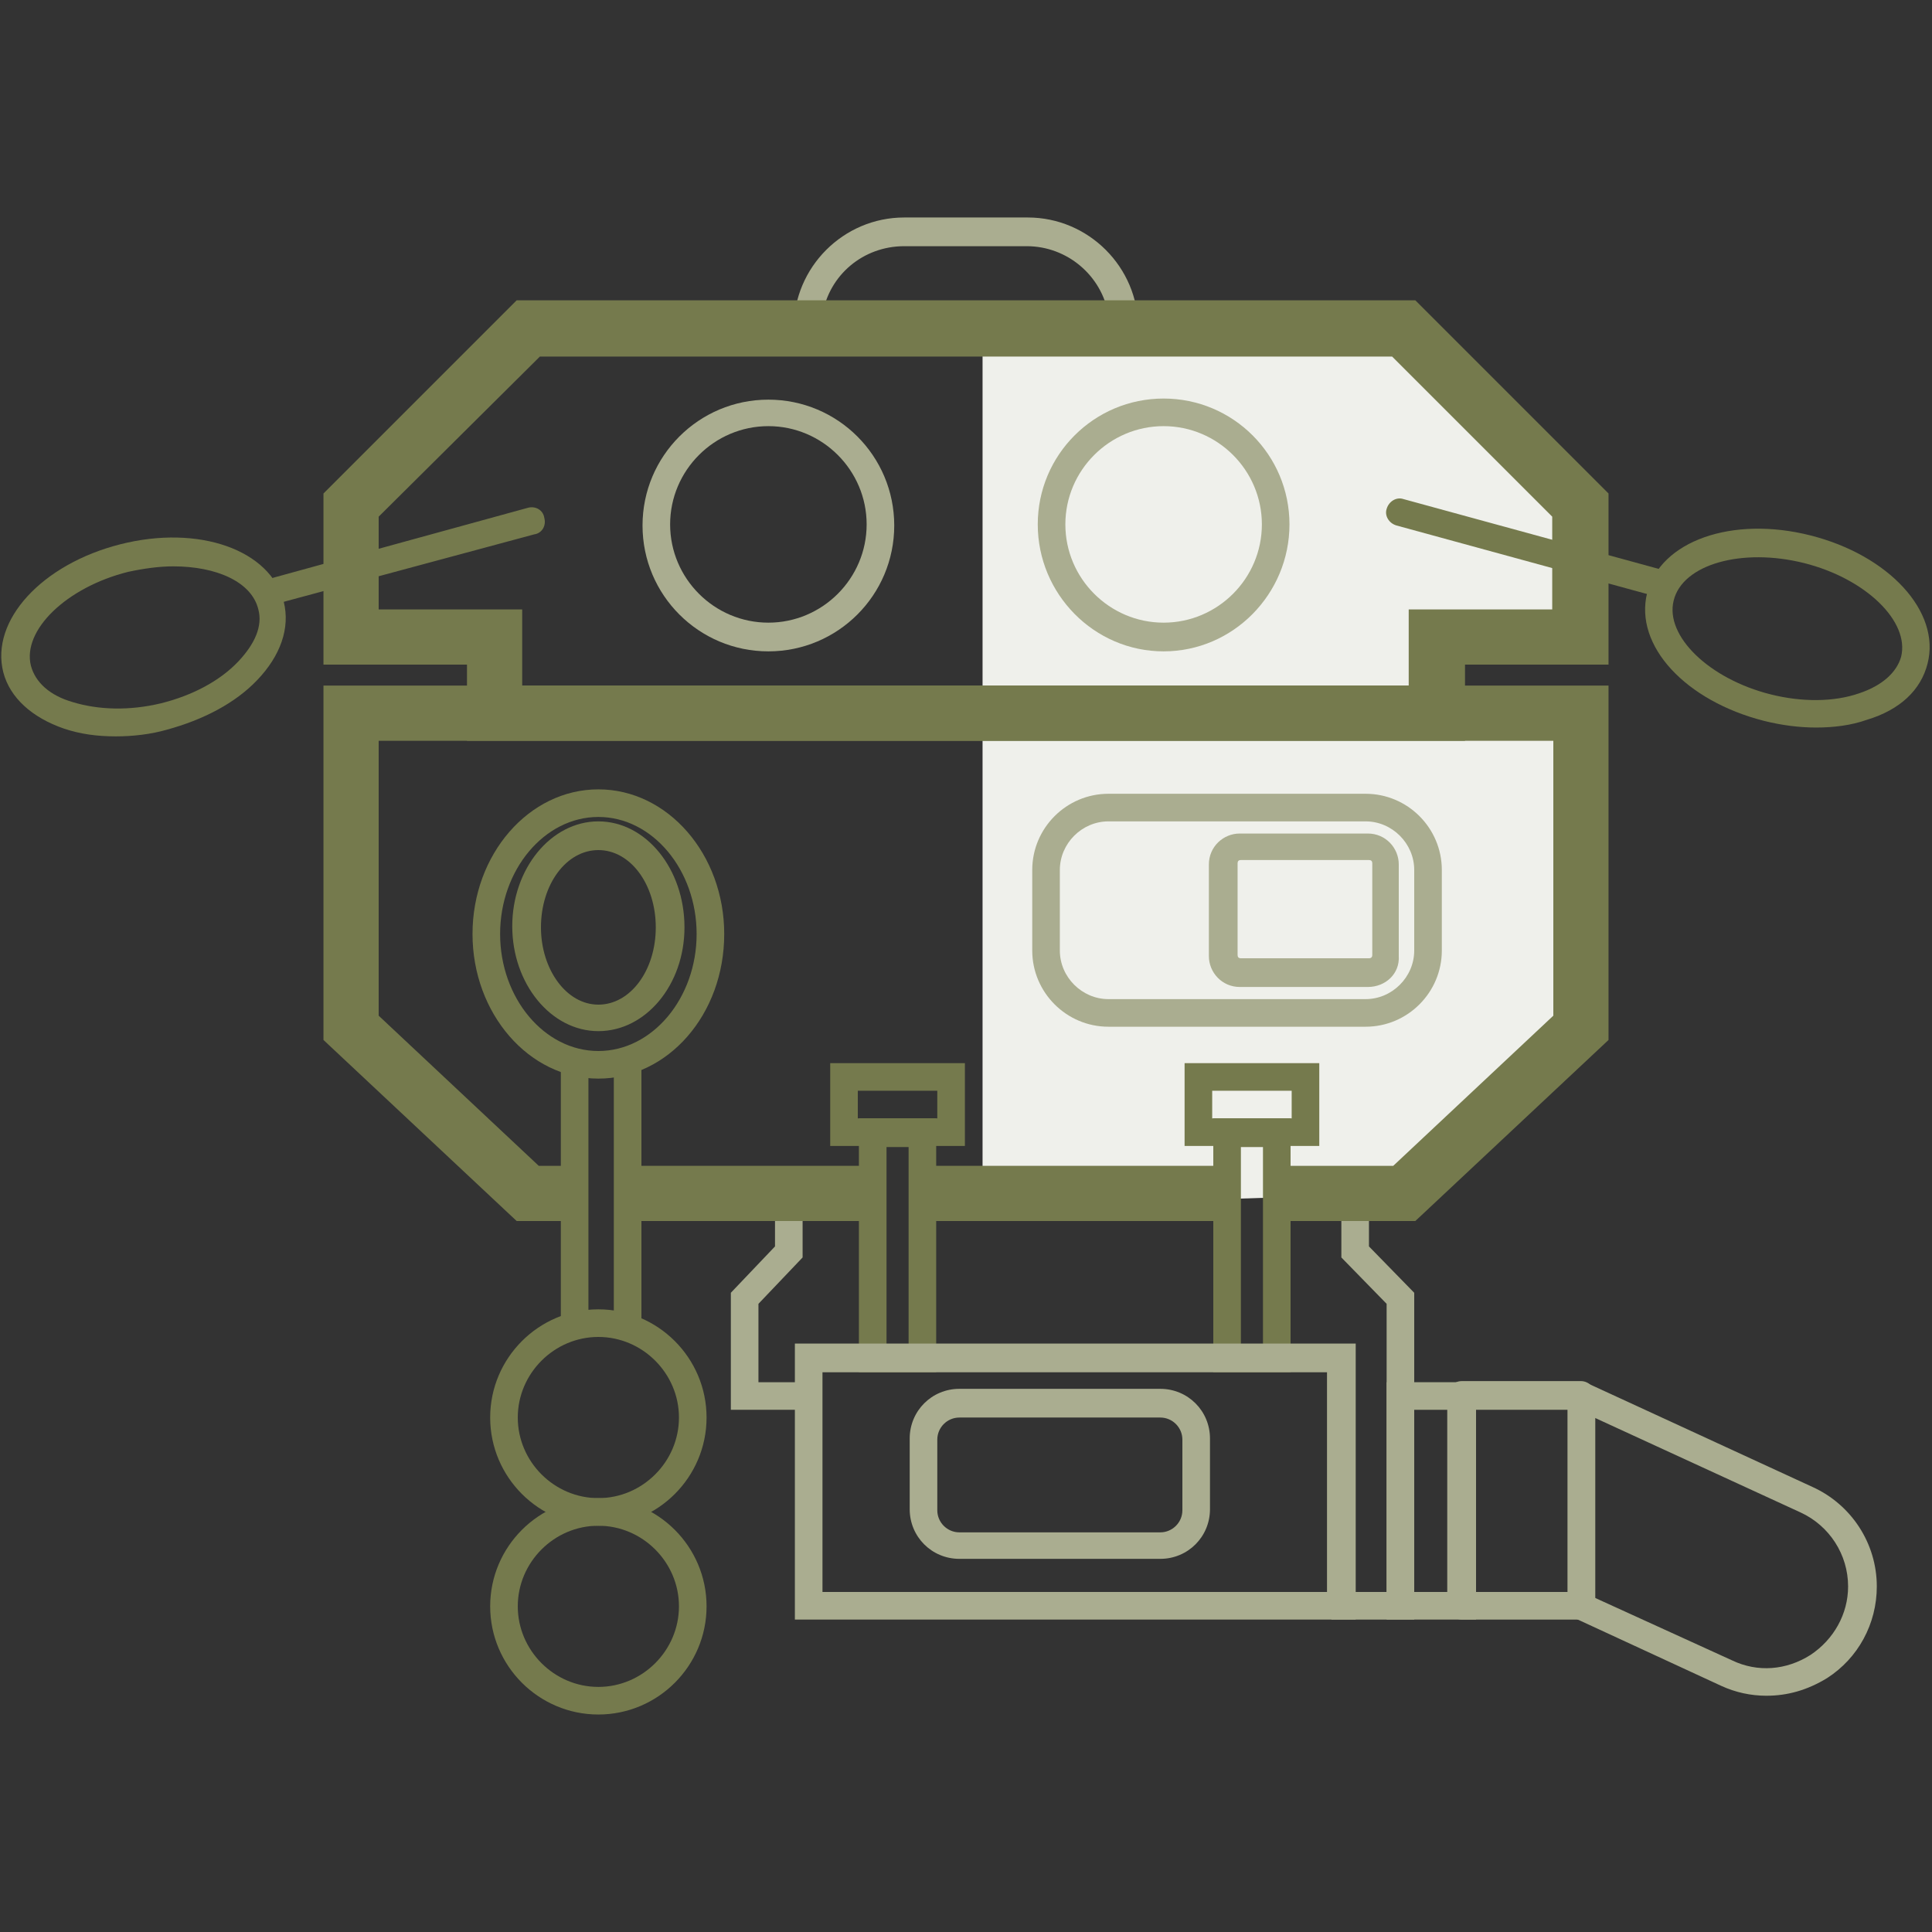
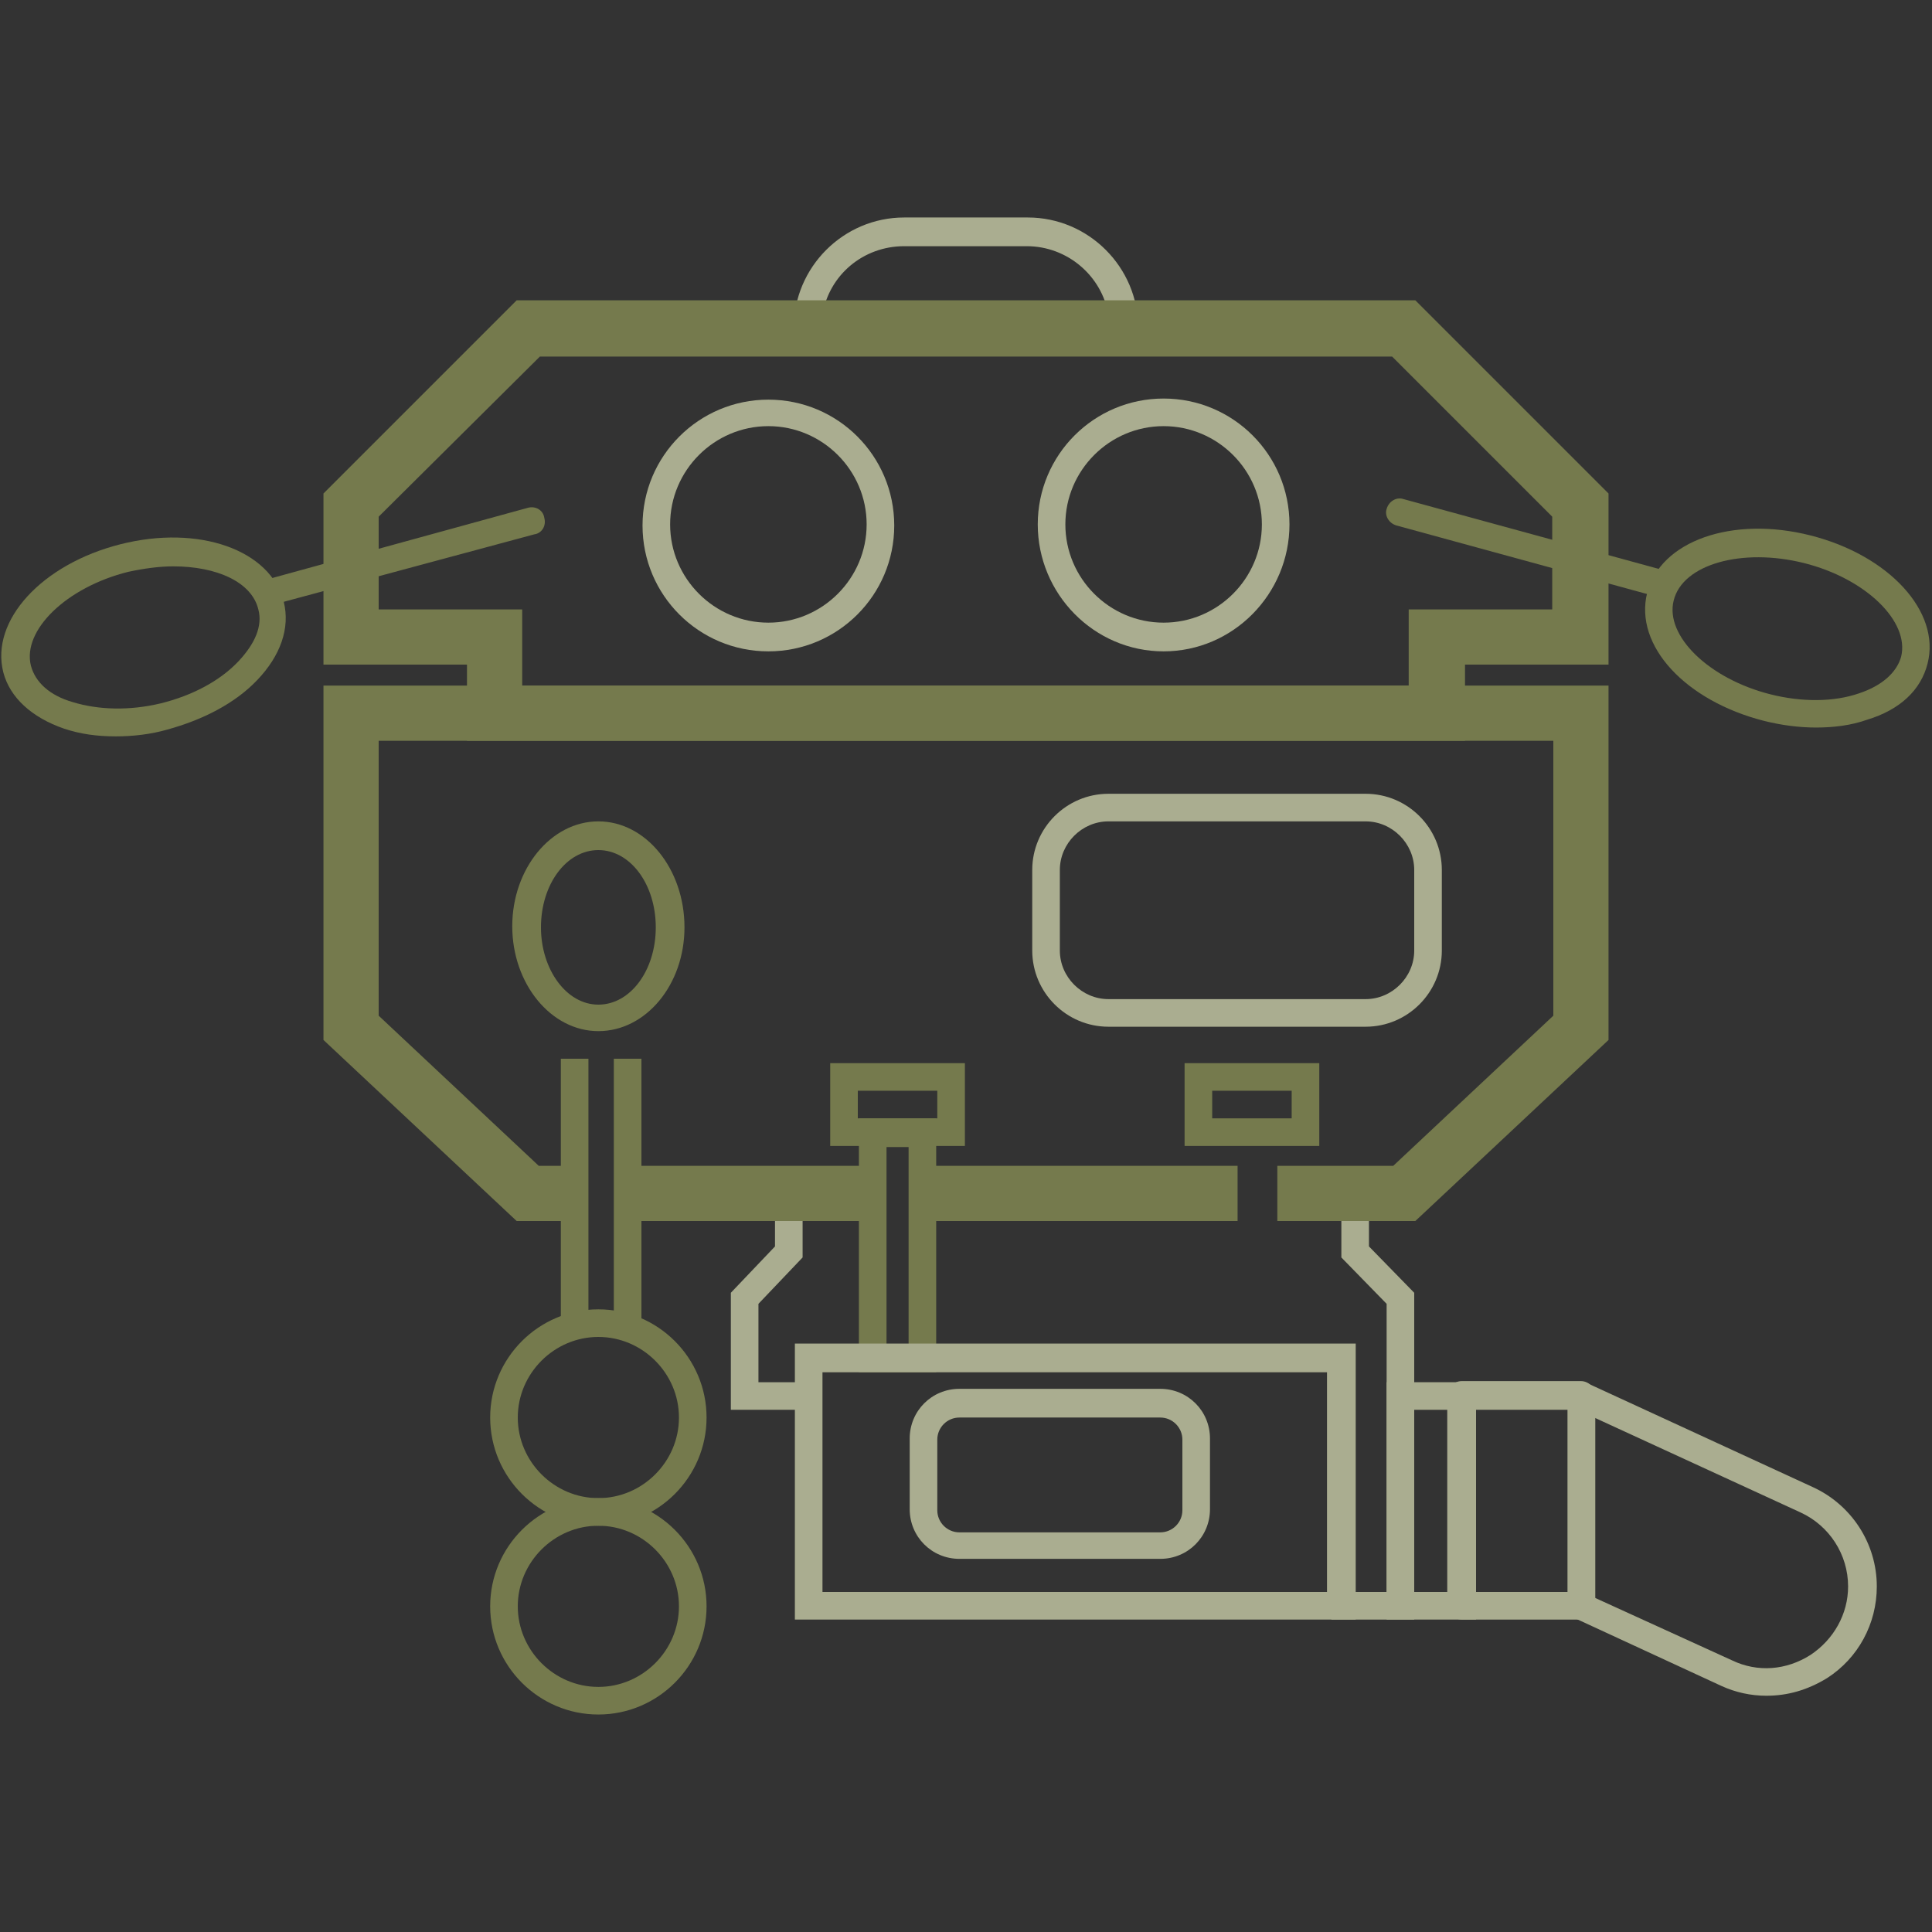
<svg xmlns="http://www.w3.org/2000/svg" width="175" height="175" fill="none">
  <rect width="100%" height="100%" fill="#333333" stroke="none" />
-   <path fill="#EFF0EB" d="m137.8 98.2-10.6 9.9-38.2 1.2V64.7h54.2v28.4l-5.4 5.1ZM143.2 57.7h-13v6.9l-41.2.1V30.4h35.6l18.6 15.3v12Z" />
  <path fill="#AAAD90" d="M73.7 127.7h-7.5v-10.6l4-4.2v-4.8h2.5v5.8l-4 4.2v7.1h5v2.5ZM128.1 146.7h-7.5v-2.5h5v-26.1l-4.1-4.2v-5.8h2.5v4.8l4.1 4.2v29.6Z" />
  <path fill="#AAAD90" d="M133.7 146.7h-8.1v-21.5h8.1v21.5Zm-5.6-2.5h3v-16.5h-3v16.5Z" />
  <path fill="#AAAD90" d="M143.2 146.7h-10.8c-.7 0-1.3-.6-1.3-1.3v-19c0-.7.6-1.3 1.3-1.3h10.8c.7 0 1.3.6 1.3 1.3v19c-.1.8-.6 1.3-1.3 1.3Zm-9.5-2.5h8.3v-16.5h-8.3v16.5Z" />
  <path fill="#AAAD90" d="M160 153.6c-1.4 0-2.8-.3-4.1-.9l-13.2-6.1c-.4-.2-.7-.7-.7-1.1v-19c0-.4.2-.8.6-1.1.4-.2.8-.3 1.2-.1l20.4 9.4c3.5 1.6 5.8 5.1 5.8 9 0 3.4-1.7 6.5-4.5 8.3-1.8 1.1-3.6 1.6-5.5 1.6Zm-15.6-8.9 12.5 5.7c2.3 1.1 4.9.9 7.1-.5 2.1-1.4 3.4-3.7 3.4-6.2 0-2.9-1.7-5.5-4.3-6.7l-18.7-8.6v16.3Z" />
  <path fill="#757A4D" d="M79 105.6H57.3v5H79v-5ZM112.1 105.6H82.7v5h29.4v-5Z" />
  <path fill="#757A4D" d="M128.2 110.6h-12.5v-5h10.5L140.7 92V67.1H34.3V92l14.5 13.6H52v5h-5.2L29.3 94.2V62.1h116.4v32.1l-17.5 16.4Z" />
  <path fill="#AAAD90" d="M69.6 59c-6.3 0-11.4-5.1-11.4-11.4 0-6.3 5.1-11.4 11.4-11.4 6.3 0 11.4 5.1 11.4 11.4C81 53.9 75.9 59 69.6 59Zm0-20.4c-4.9 0-8.9 4-8.9 8.9s4 8.9 8.9 8.9 8.9-4 8.9-8.9-4-8.9-8.9-8.9Z" />
-   <path fill="#757A4D" d="M54.2 97.7c-6.3 0-11.4-5.9-11.4-13.1 0-7.2 5.1-13.1 11.4-13.1 6.3 0 11.4 5.9 11.4 13.1 0 7.3-5.1 13.1-11.4 13.1Zm0-23.7c-4.9 0-8.9 4.8-8.9 10.6s4 10.6 8.9 10.6 8.9-4.8 8.9-10.6-4-10.6-8.9-10.6Z" />
  <path fill="#757A4D" d="M54.2 93.4c-4.3 0-7.8-4.3-7.8-9.5s3.5-9.5 7.8-9.5S62 78.7 62 84c0 5.2-3.5 9.4-7.8 9.4Zm0-16.4c-2.9 0-5.2 3.1-5.2 7 0 3.8 2.3 7 5.2 7 2.9 0 5.2-3.1 5.2-7s-2.3-7-5.2-7ZM10.5 66.7c-1.7 0-3.2-.2-4.7-.7-2.9-1-4.9-2.8-5.5-5.1-1.2-4.7 3.5-9.8 10.6-11.6 7.1-1.8 13.6.5 14.8 5.2.6 2.4-.3 4.9-2.4 7.1-2 2.1-4.9 3.6-8.2 4.5-1.4.4-3 .6-4.6.6Zm5.2-15.4c-1.3 0-2.7.2-4.1.5C6 53.2 2 57.1 2.8 60.3c.4 1.5 1.7 2.7 3.8 3.3 2.3.7 5.1.8 8 .1 2.8-.7 5.3-2 7-3.8 1.5-1.6 2.2-3.2 1.8-4.7-.6-2.5-3.8-3.9-7.7-3.9ZM54.2 138.2c-5.4 0-9.8-4.4-9.8-9.8s4.4-9.8 9.8-9.8 9.8 4.4 9.8 9.8-4.4 9.8-9.8 9.8Zm0-17.1c-4 0-7.3 3.3-7.3 7.3s3.3 7.3 7.3 7.3 7.3-3.3 7.3-7.3-3.3-7.3-7.3-7.3Z" />
  <path fill="#757A4D" d="M54.2 155.3c-5.4 0-9.8-4.4-9.8-9.8s4.4-9.8 9.8-9.8 9.8 4.4 9.8 9.8-4.4 9.8-9.8 9.8Zm0-17.1c-4 0-7.3 3.3-7.3 7.3s3.3 7.3 7.3 7.3 7.3-3.3 7.3-7.3-3.3-7.3-7.3-7.3Z" />
  <path fill="#AAAD90" d="M105.4 59C99.1 59 94 53.8 94 47.5s5.1-11.4 11.4-11.4c6.3 0 11.4 5.1 11.4 11.4 0 6.3-5.1 11.5-11.4 11.5Zm0-20.4c-4.9 0-8.9 4-8.9 8.9s4 8.9 8.9 8.9 8.9-4 8.9-8.9-4-8.9-8.9-8.9ZM103.1 31H71.9v-1.3c0-5.5 4.5-10 10-10h11.2c5.5 0 10 4.5 10 10V31Zm-28.6-2.5h25.9c-.6-3.5-3.7-6.2-7.4-6.2H81.9c-3.7 0-6.8 2.6-7.4 6.2ZM123.7 93h-23.3c-3.8 0-6.9-3.1-6.9-6.9v-7.3c0-3.8 3.1-6.9 6.9-6.9h23.3c3.8 0 6.9 3.1 6.9 6.9v7.3c0 3.8-3.1 6.9-6.9 6.9Zm-23.3-18.6c-2.4 0-4.4 2-4.4 4.4v7.3c0 2.4 2 4.4 4.4 4.4h23.3c2.4 0 4.4-2 4.4-4.4v-7.3c0-2.4-2-4.4-4.4-4.4h-23.3Z" />
-   <path fill="#AAAD90" d="M123.9 89.4h-11.6c-1.6 0-2.8-1.3-2.8-2.8v-8.3c0-1.6 1.3-2.8 2.8-2.8h11.6c1.6 0 2.8 1.3 2.8 2.8v8.3c.1 1.6-1.2 2.8-2.8 2.8Zm-11.5-11.5c-.2 0-.3.1-.3.3v8.3c0 .2.1.3.3.3H124c.2 0 .3-.1.3-.3v-8.3c0-.2-.1-.3-.3-.3h-11.6Z" />
  <path fill="#757A4D" d="M53.3 95.9h-2.5v24.5h2.5V95.9ZM58.1 95.9h-2.5v24.5h2.5V95.9ZM87.4 103.8H75.2v-7.5h12.2v7.5Zm-9.7-2.5h7.2v-2.5h-7.2v2.5Z" />
  <path fill="#757A4D" d="M84.8 124.3h-7v-23h7v23Zm-4.5-2.5h2v-17.9h-2v17.9ZM119.5 103.8h-12.2v-7.5h12.2v7.5Zm-9.7-2.5h7.2v-2.5h-7.2v2.5Z" />
-   <path fill="#757A4D" d="M116.9 124.3h-7v-23h7v23Zm-4.5-2.5h2v-17.9h-2v17.9Z" />
  <path fill="#AAAD90" d="M122.8 146.7H72v-25h50.8v25Zm-48.3-2.5h45.7v-19.9H74.5v19.9Z" />
  <path fill="#AAAD90" d="M105.1 141.2H86.9c-2.5 0-4.5-2-4.5-4.5v-6.4c0-2.5 2-4.5 4.5-4.5h18.2c2.5 0 4.5 2 4.5 4.5v6.4c0 2.5-2 4.5-4.5 4.5Zm-18.2-12.8c-1.1 0-2 .9-2 2v6.4c0 1.1.9 2 2 2h18.2c1.1 0 2-.9 2-2v-6.4c0-1.1-.9-2-2-2H86.9Z" />
  <path fill="#757A4D" d="M24.8 54.8c-.6 0-1.1-.4-1.2-.9-.2-.7.2-1.4.9-1.5L47.8 46c.7-.2 1.4.2 1.5.9.2.7-.2 1.4-.9 1.5L25 54.7c0 .1-.1.1-.2.1ZM164.5 65.9c-1.5 0-3.1-.2-4.7-.6-7.1-1.8-11.8-6.8-10.6-11.6 1.2-4.7 7.7-7 14.8-5.2 7.1 1.8 11.8 6.9 10.6 11.6-.6 2.4-2.5 4.2-5.5 5.1-1.4.5-3 .7-4.6.7Zm-12.9-11.5c-.8 3.2 3.2 7.1 8.8 8.5 2.8.7 5.7.7 8-.1 2.1-.7 3.4-1.9 3.8-3.3.8-3.2-3.2-7.1-8.8-8.5-5.6-1.4-11 .1-11.8 3.4Z" />
  <path fill="#757A4D" d="M150.2 54h-.3l-23.4-6.4c-.7-.2-1.1-.9-.9-1.5.2-.7.9-1.1 1.5-.9l23.4 6.4c.7.2 1.1.9.9 1.5-.1.5-.6.9-1.2.9Z" />
  <path fill="#757A4D" d="M132.7 67.1H42.3v-6.9h-13V44.7l17.5-17.5h81.4l17.5 17.5v15.5h-13v6.9Zm-85.4-5h80.3v-6.9h13v-8.4l-14.5-14.5H48.9L34.3 46.8v8.4h13v6.9Z" />
</svg>